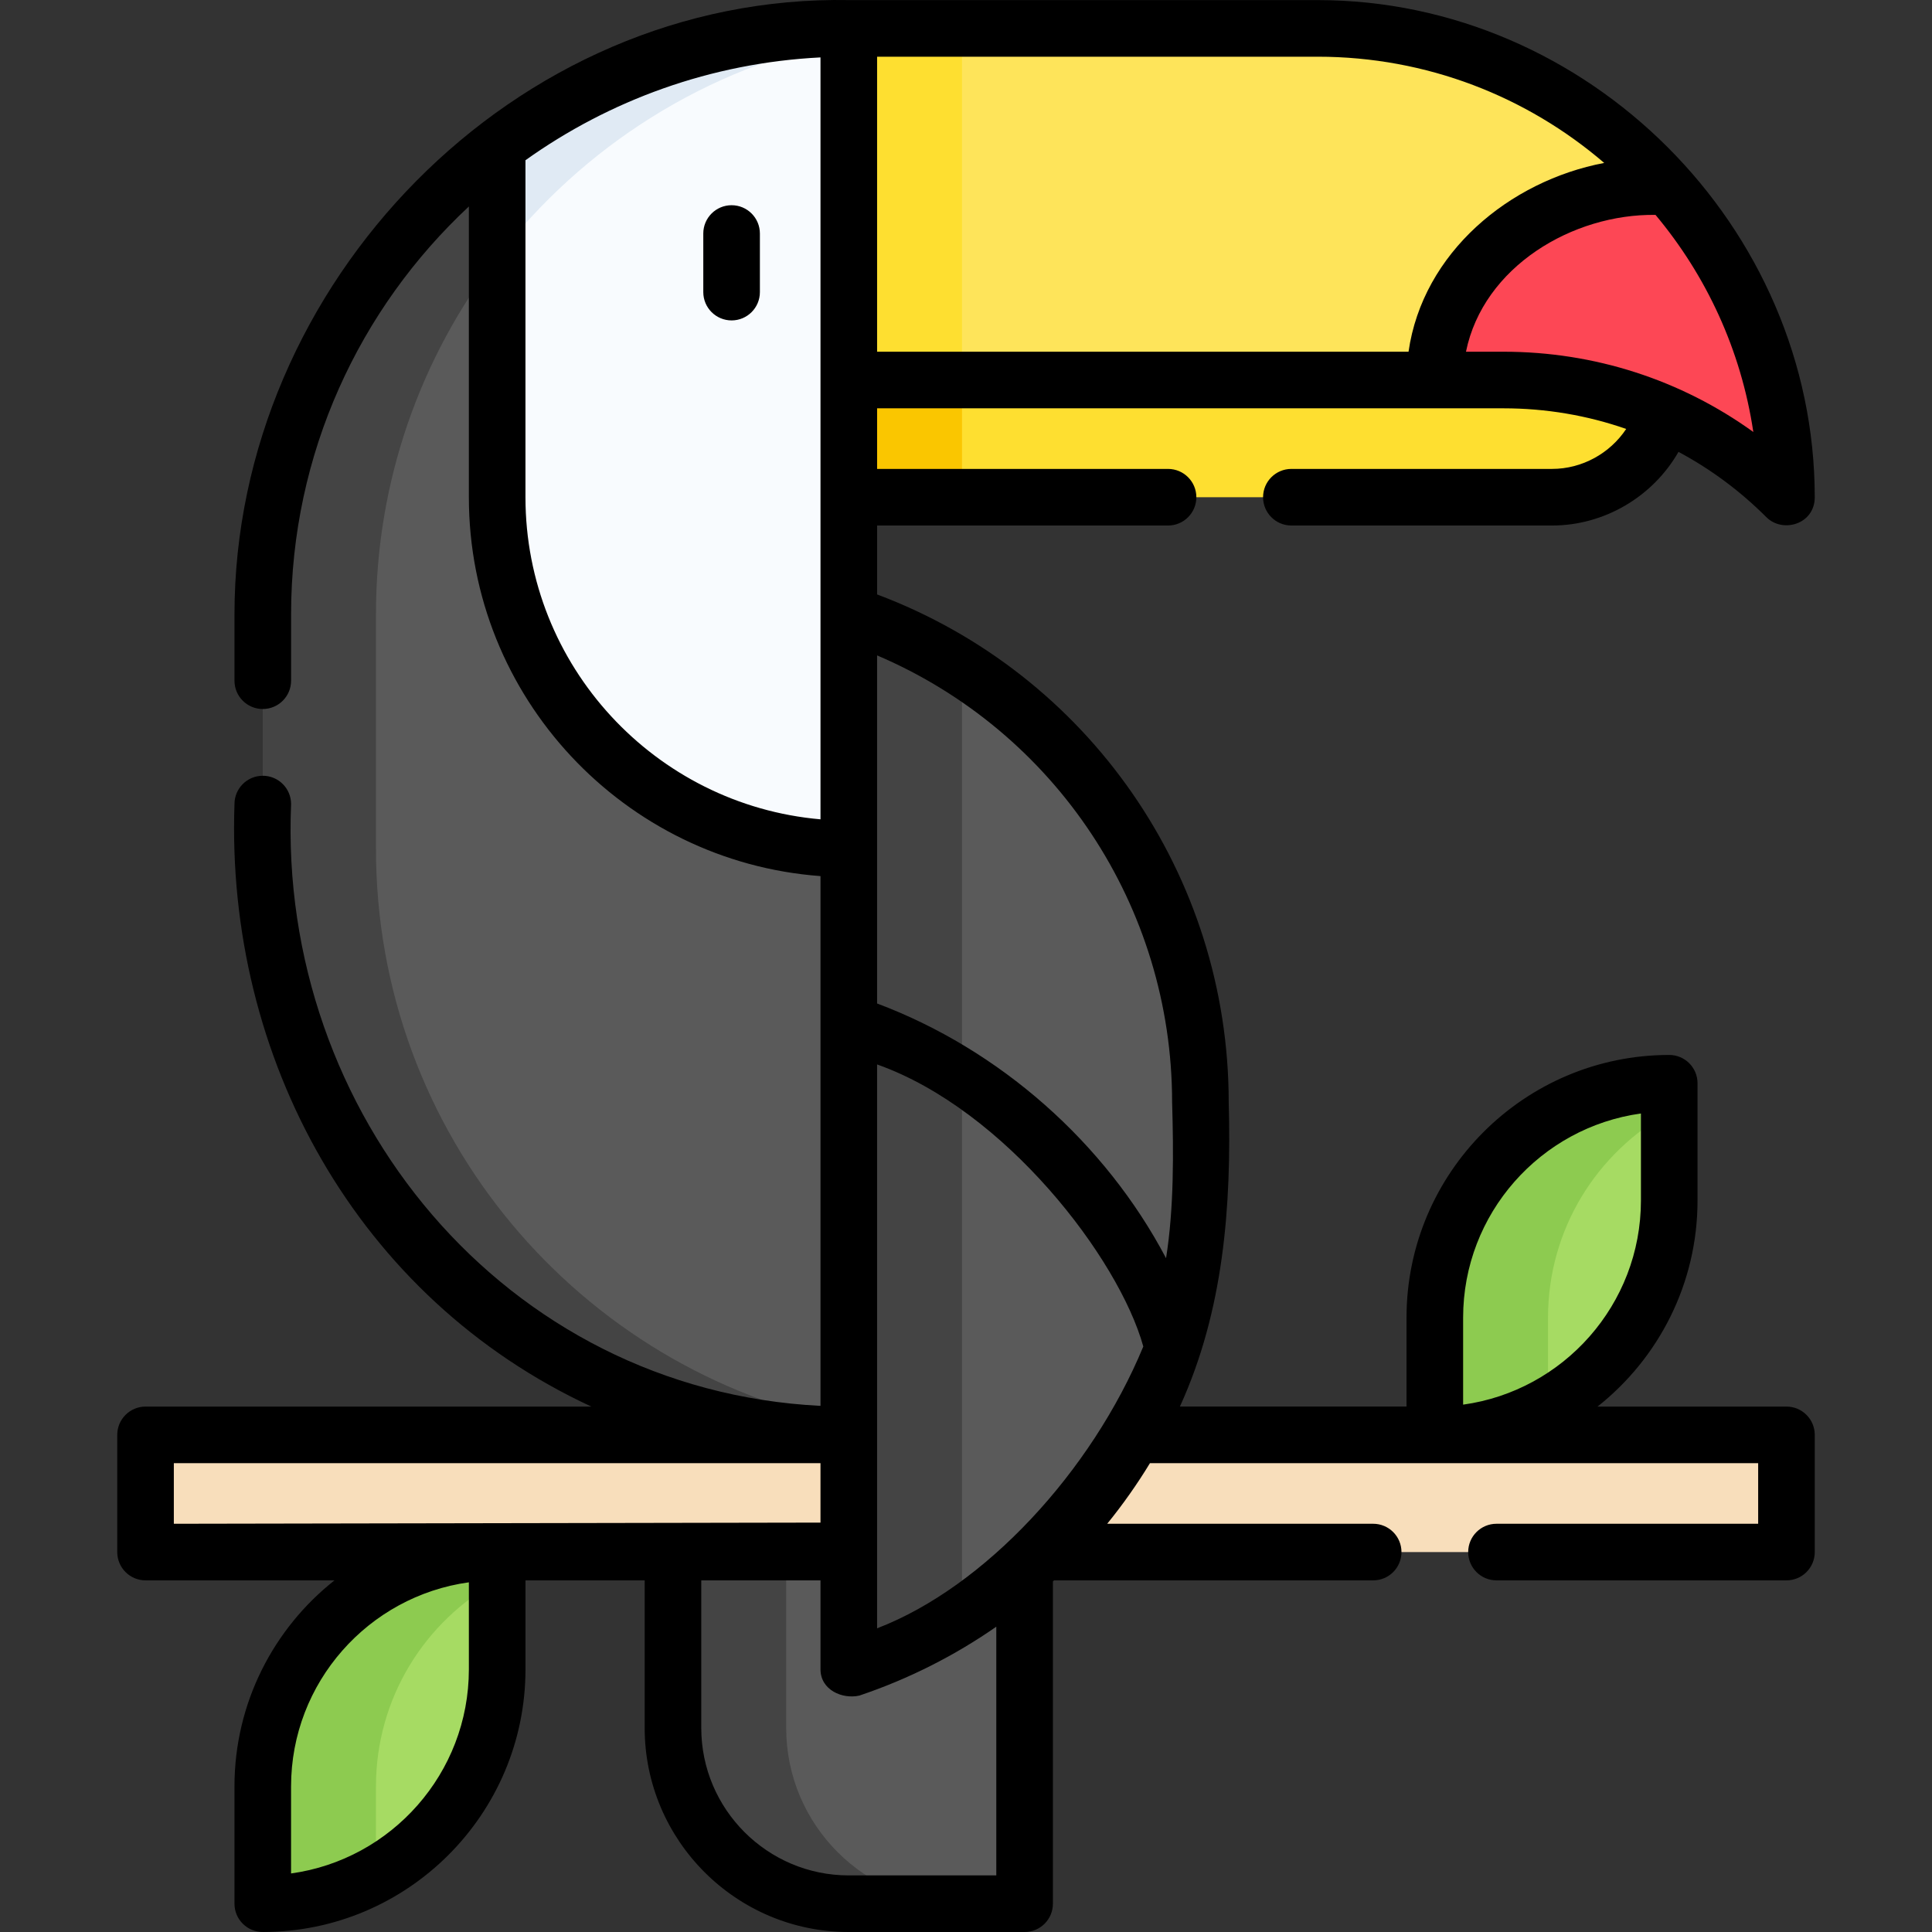
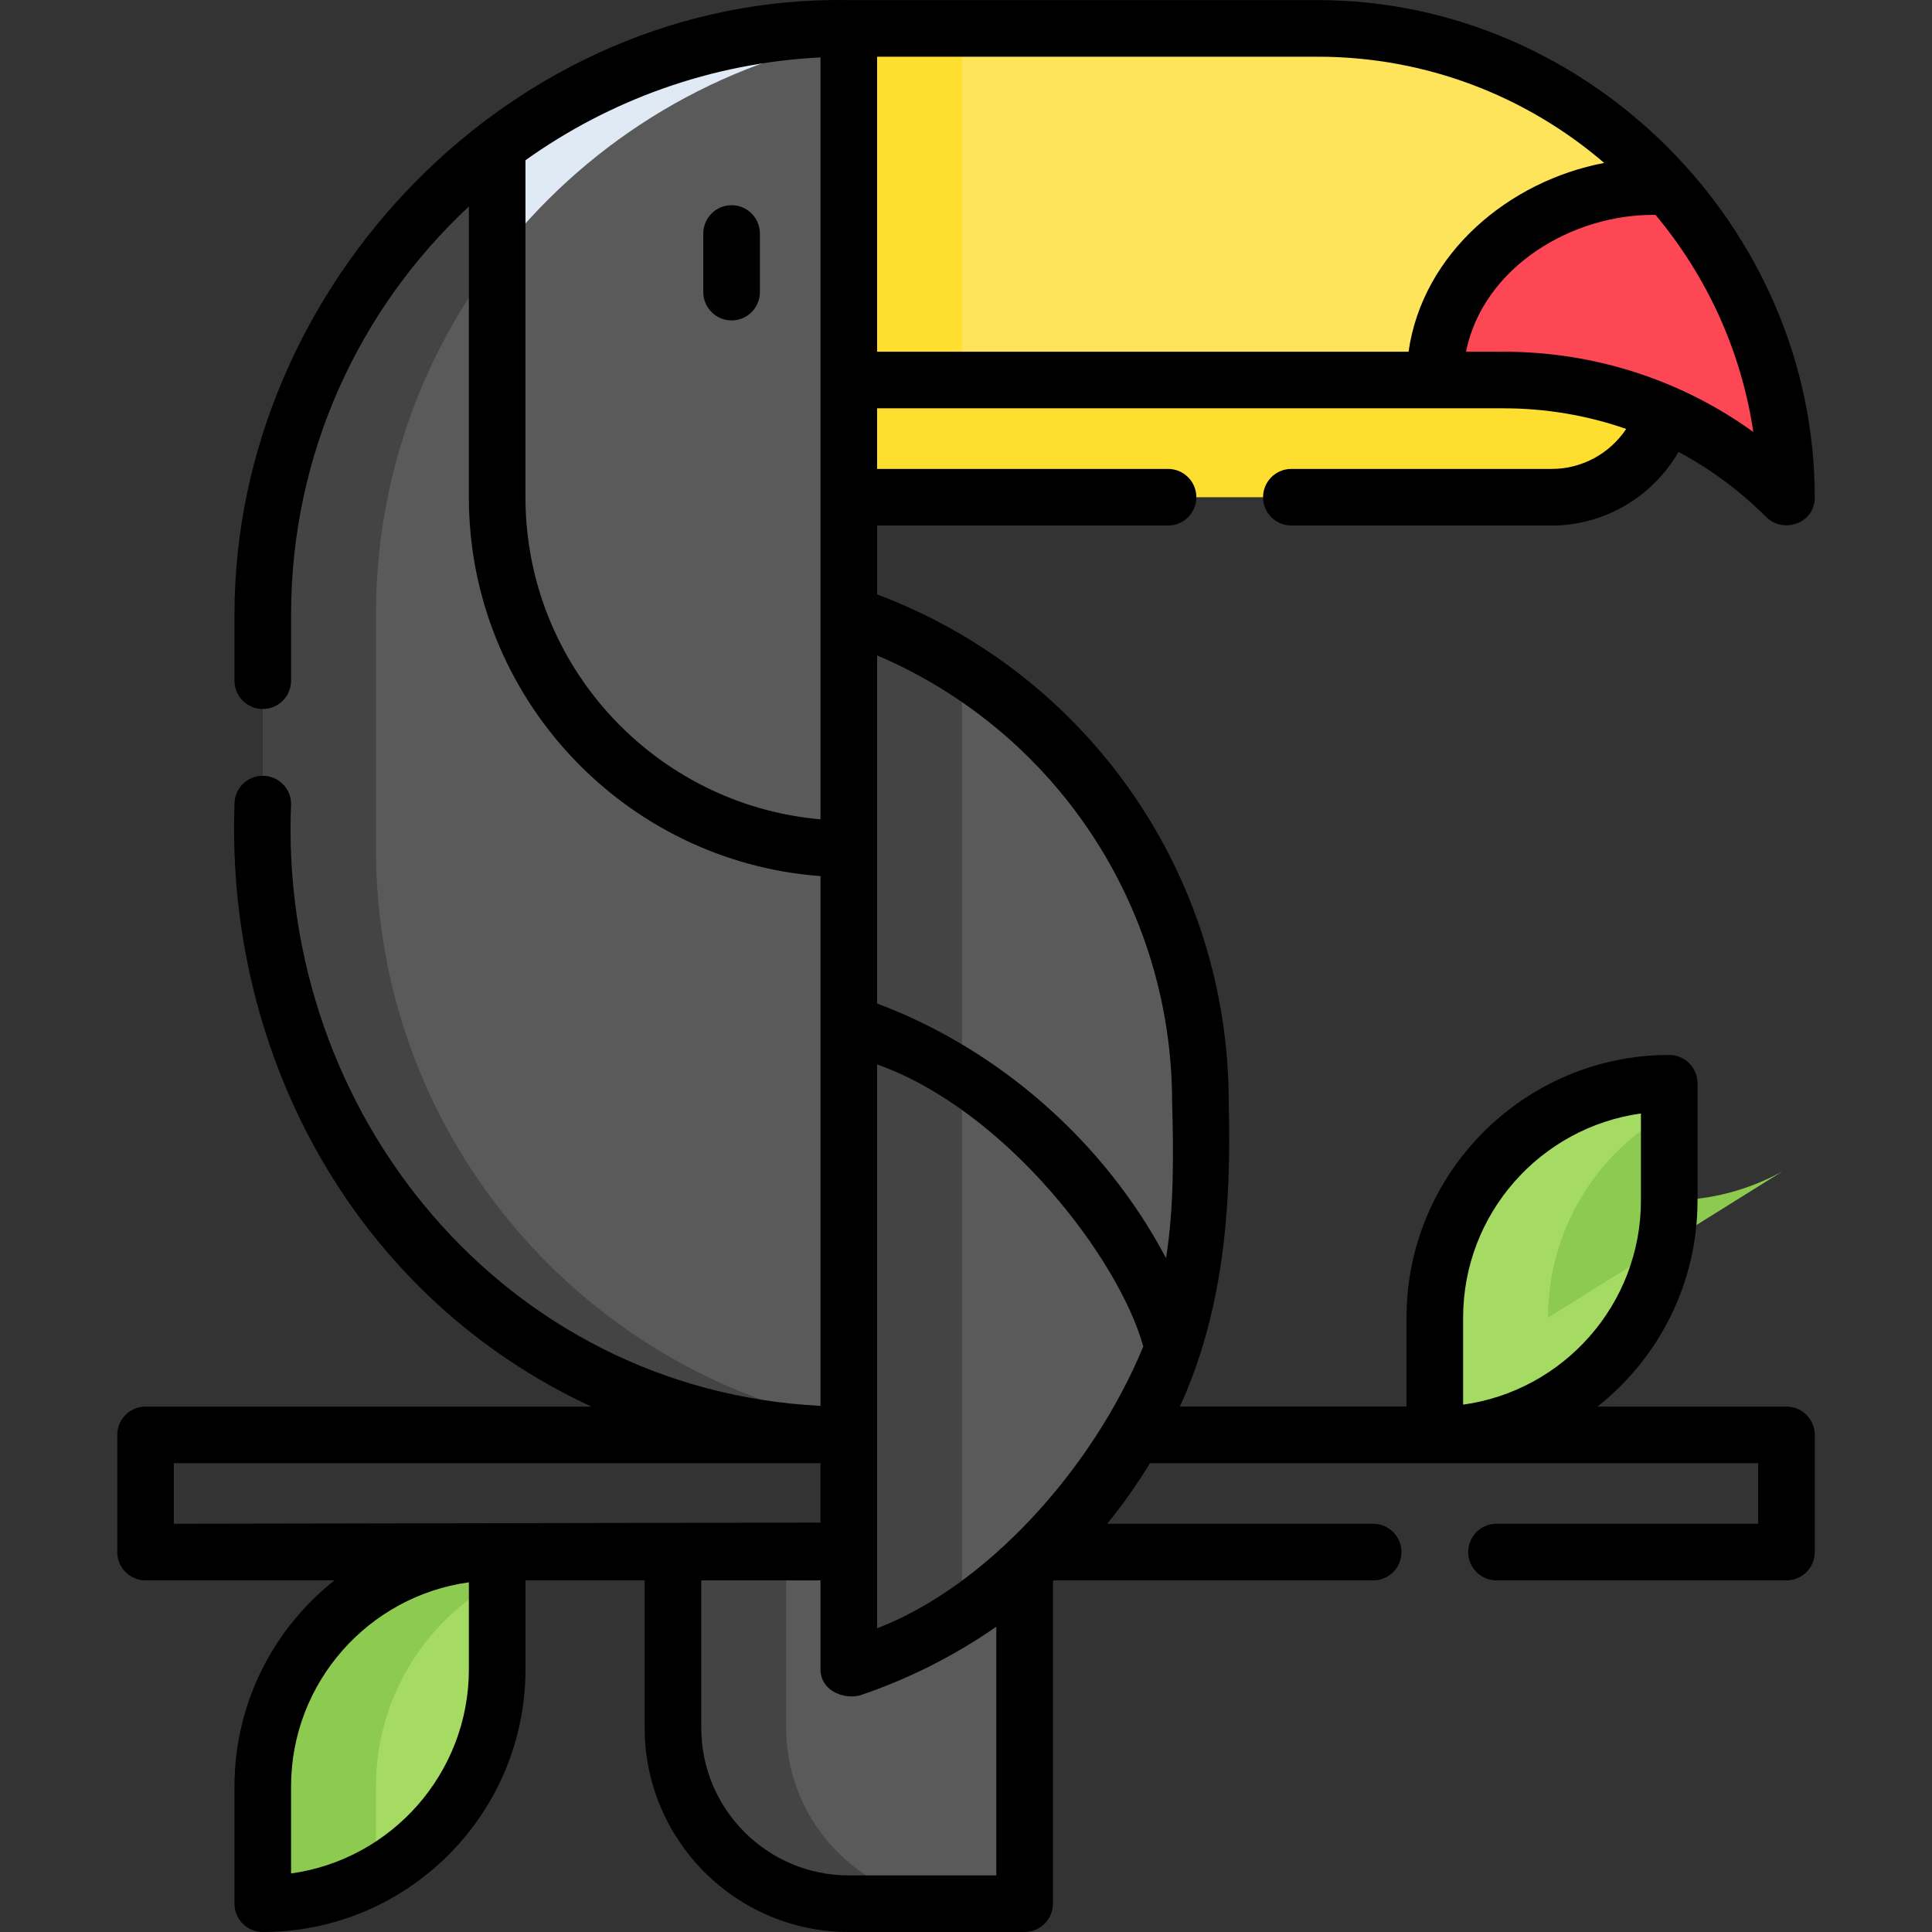
<svg xmlns="http://www.w3.org/2000/svg" id="Capa_1" enable-background="new 0 0 512 512" height="512" viewBox="0 0 512 512" width="512">
  <rect x="0" y="0" width="512" height="512" fill="#333333" stroke="none" />
  <g>
    <path d="m442.364 100.709h-217.425v31.061h186.364c17.155 0 31.061-13.907 31.061-31.061z" fill="#fedf30" />
-     <path d="m224.939 100.709h29.999v31.061h-29.999z" fill="#fac600" />
    <path d="m224.939 100.709h173.499c28.126 0 55.099 11.173 74.987 31.061 0-68.617-55.625-124.243-124.243-124.243h-124.243z" fill="#fee45a" />
    <path d="m473.425 131.77c0-31.506-11.727-60.272-31.054-82.173l-.007.002c-31.061-2.266-62.121 20.049-62.121 51.11h18.195c28.126 0 55.099 11.173 74.987 31.061z" fill="#fd4755" />
    <path d="m380.243 380.255v-31.061c0-34.309 27.813-62.121 62.121-62.121v31.061c0 34.309-27.812 62.121-62.121 62.121z" fill="#a6db63" />
-     <path d="m410.241 349.195c0-23.43 12.971-43.829 32.123-54.411v-7.71c-34.309 0-62.121 27.813-62.121 62.121v31.061c10.879 0 21.105-2.797 29.998-7.71z" fill="#8dcb50" />
+     <path d="m410.241 349.195c0-23.43 12.971-43.829 32.123-54.411v-7.71v31.061c10.879 0 21.105-2.797 29.998-7.71z" fill="#8dcb50" />
    <path d="m69.636 504.498v-31.061c0-34.309 27.813-62.121 62.121-62.121v31.061c0 34.309-27.813 62.121-62.121 62.121z" fill="#a6db63" />
    <path d="m99.634 473.438c0-23.43 12.971-43.829 32.123-54.411v-7.71c-34.309 0-62.121 27.813-62.121 62.121v31.061c10.879 0 21.105-2.797 29.998-7.71z" fill="#8dcb50" />
    <path d="m271.53 504.498h-46.594c-25.73 0-46.588-20.858-46.588-46.588v-46.594h93.182z" fill="#5a5a5a" />
    <path d="m208.347 457.911v-46.594h-29.999v46.594c0 25.73 20.858 46.588 46.588 46.588h29.999c-25.73-.001-46.588-20.859-46.588-46.588z" fill="#444" />
-     <path d="m38.575 380.255h434.85v31.061h-434.85z" fill="#f8debb" />
    <path d="m224.939 380.255c-85.772 0-155.304-69.532-155.304-155.303v-62.122c0-85.772 69.532-155.303 155.303-155.303v372.728z" fill="#5a5a5a" />
-     <path d="m224.939 7.527c-34.964 0-67.228 11.554-93.185 31.052v93.19c0 51.467 41.718 93.185 93.185 93.185z" fill="#f8fbfe" />
    <path d="m69.636 162.83v62.122c0 85.772 69.532 155.303 155.303 155.303v-2.896c-71.417-13.976-125.305-76.899-125.305-152.408v-62.121c0-35.597 11.977-68.396 32.12-94.589v-29.662c-37.72 28.334-62.118 73.443-62.118 124.251z" fill="#444" />
    <path d="m224.939 7.527c-34.964 0-67.228 11.554-93.185 31.052v29.662c22.585-29.368 55.436-50.431 93.185-57.819z" fill="#e0eaf4" />
    <path d="m224.939 7.527h29.999v93.182h-29.999z" fill="#fedf30" />
    <path d="m225.327 442.246-.388.131v-279.547c55.647 18.549 93.182 70.626 93.182 129.283v20.979c0 58.508-37.345 110.486-92.794 129.154z" fill="#5a5a5a" />
    <path d="m254.938 177.087c-9.235-5.867-19.281-10.684-29.998-14.256v279.547l.388-.131c10.573-3.559 20.487-8.33 29.61-14.126z" fill="#444" />
    <g>
      <path d="m473.429 372.757h-50.065c16.131-12.762 26.499-32.504 26.499-54.622v-31.061c0-4.142-3.358-7.5-7.5-7.5-38.389 0-69.621 31.232-69.621 69.621v23.562h-60.057c11.619-25.483 13.682-53.048 12.935-80.643 0-60.163-37.222-113.571-93.18-134.58v-18.265h77.106c4.142 0 7.5-3.357 7.5-7.5 0-4.142-3.358-7.5-7.5-7.5h-77.106v-16.061h165.997c11.247 0 22.207 1.872 32.523 5.467-4.293 6.455-11.663 10.593-19.658 10.593h-69.077c-4.142 0-7.5 3.357-7.5 7.5 0 4.142 3.358 7.5 7.5 7.5h69.077c13.961 0 26.756-7.713 33.516-19.517 8.471 4.53 16.319 10.337 23.304 17.322 4.29 4.29 12.803 1.89 12.803-5.303 0-71.665-60.029-131.743-131.742-131.743h-124.087c-88.795-1.683-162.957 75.249-162.957 162.8v17.569c0 4.142 3.358 7.5 7.5 7.5s7.5-3.357 7.5-7.5v-17.569c0-42.631 18.144-81.104 47.115-108.105v77.047c0 52.995 41.156 96.559 93.186 100.409v140.392c-83.875-4.217-143.759-77.632-140.301-159.484 0-4.142-3.358-7.5-7.5-7.5s-7.5 3.357-7.5 7.5c-2.352 67.273 32.486 130.897 94.567 159.672h-118.135c-4.142 0-7.5 3.357-7.5 7.5v31.058c0 4.142 3.358 7.5 7.5 7.5h50.066c-16.132 12.762-26.501 32.505-26.501 54.623v31.061c0 4.142 3.358 7.5 7.5 7.5 38.389 0 69.621-31.232 69.621-69.621v-23.563h31.587v39.099c0 29.824 24.263 54.087 54.088 54.087h46.597c4.142 0 7.5-3.357 7.5-7.5v-85.414c.099-.091.198-.182.296-.272h84.58c4.142 0 7.5-3.357 7.5-7.5s-3.358-7.5-7.5-7.5h-70.486c4.137-5.088 7.922-10.453 11.327-16.059h161.184v16.059h-69.347c-4.142 0-7.5 3.357-7.5 7.5s3.358 7.5 7.5 7.5h76.846c4.142 0 7.5-3.357 7.5-7.5v-31.058c0-4.144-3.358-7.501-7.5-7.501zm-85.686-23.562c0-27.574 20.54-50.442 47.122-54.109v23.049c0 27.574-20.54 50.442-47.122 54.109zm-263.486 93.182c0 27.574-20.54 50.442-47.122 54.109v-23.049c0-27.574 20.54-50.442 47.122-54.109zm108.182-10.857.002-149.433c33.885 11.99 64.057 51.345 70.547 74.75-13.74 33.169-42.014 63.73-70.549 74.683zm78.183-139.407c.396 13.447.496 28.122-1.606 41.318-16.186-30.676-44.088-55.307-76.575-67.498v-92.246c47.169 20.11 78.181 66.455 78.181 118.426zm87.816-198.904h-9.938c4.589-22.537 28.266-36.562 50.23-36.262 13.465 16.089 22.685 35.846 25.918 57.532-19.17-13.816-42.118-21.27-66.21-21.27zm26.693-50.033c-25.109 4.773-48.089 23.76-51.854 50.033h-140.836v-78.183h116.741c28.975 0 55.519 10.611 75.949 28.15zm-285.878 88.593v-89.305c22.28-15.907 49.142-25.791 78.187-27.252v201.917c-43.749-3.811-78.187-40.639-78.187-85.36zm-93.183 255.987h171.37v15.749l-171.37.31zm217.959 109.245h-39.098c-21.554 0-39.088-17.534-39.088-39.088v-39.099h31.597v23.562c0 5.498 5.782 7.978 10.281 6.978 13.148-4.427 25.326-10.62 36.309-18.263v65.91z" />
      <path d="m193.879 54.384c-4.142 0-7.5 3.357-7.5 7.5v15.53c0 4.142 3.358 7.5 7.5 7.5s7.5-3.357 7.5-7.5v-15.53c-.001-4.143-3.359-7.5-7.5-7.5z" />
    </g>
  </g>
</svg>